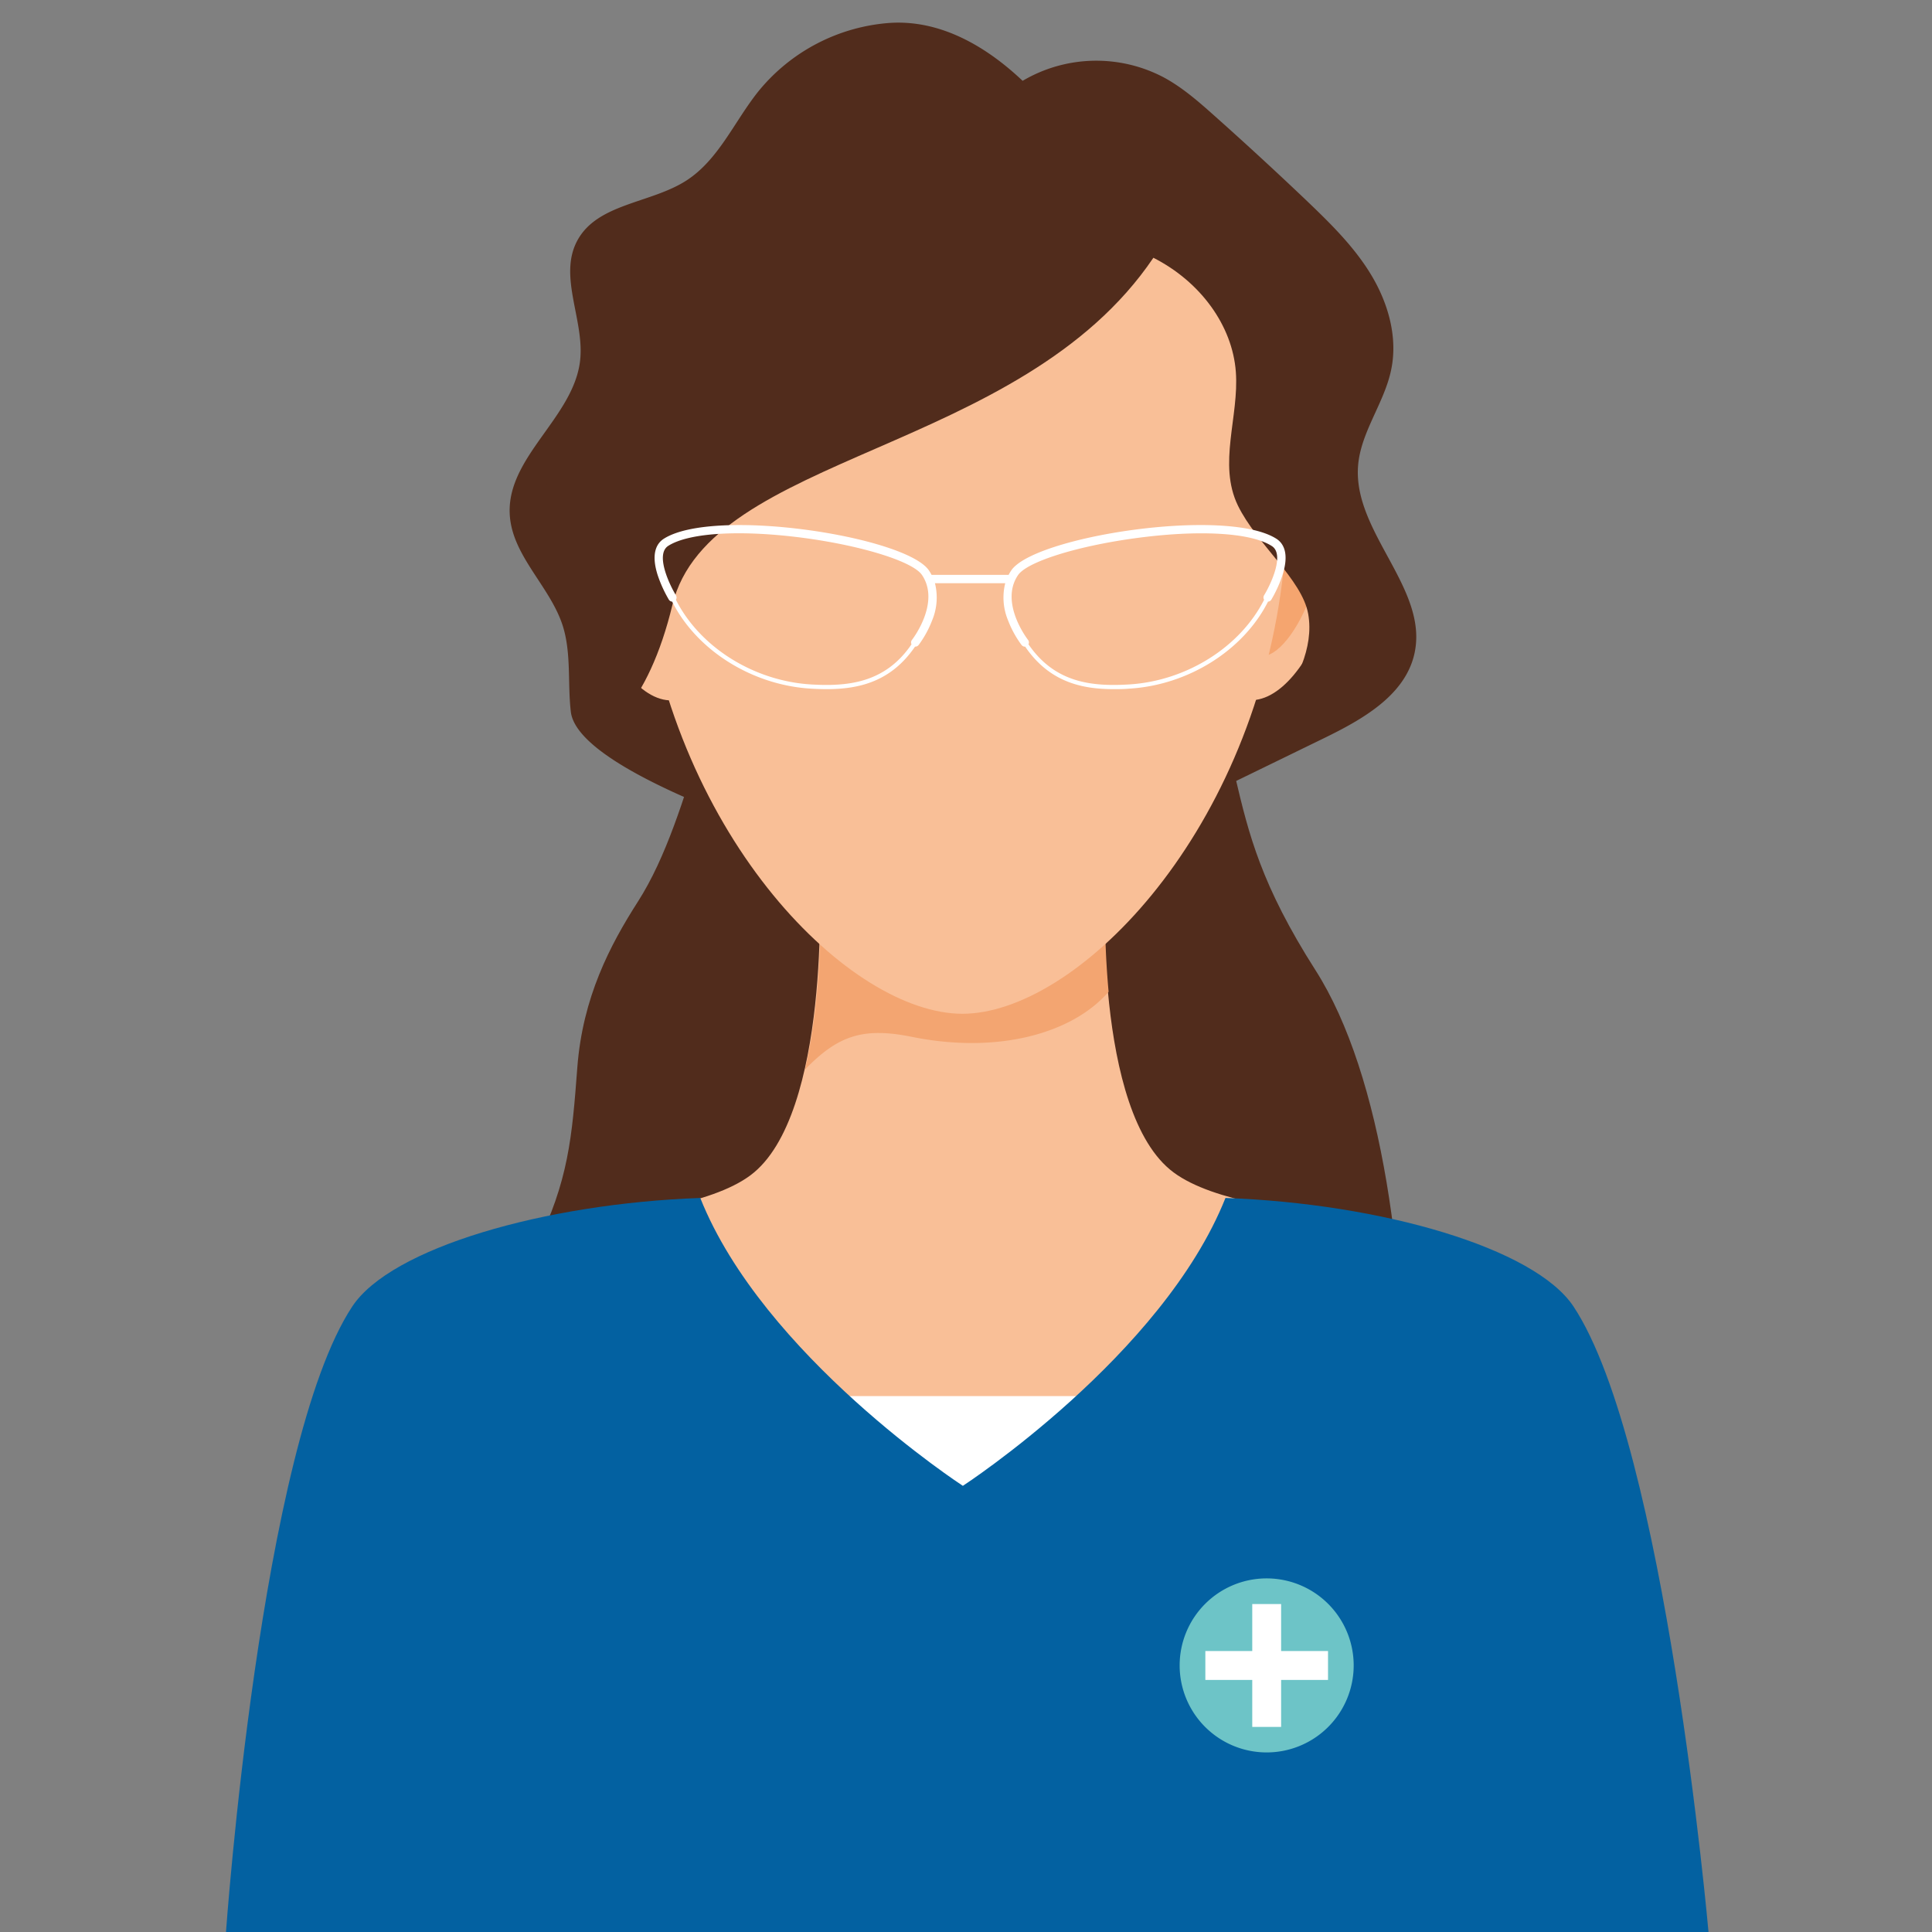
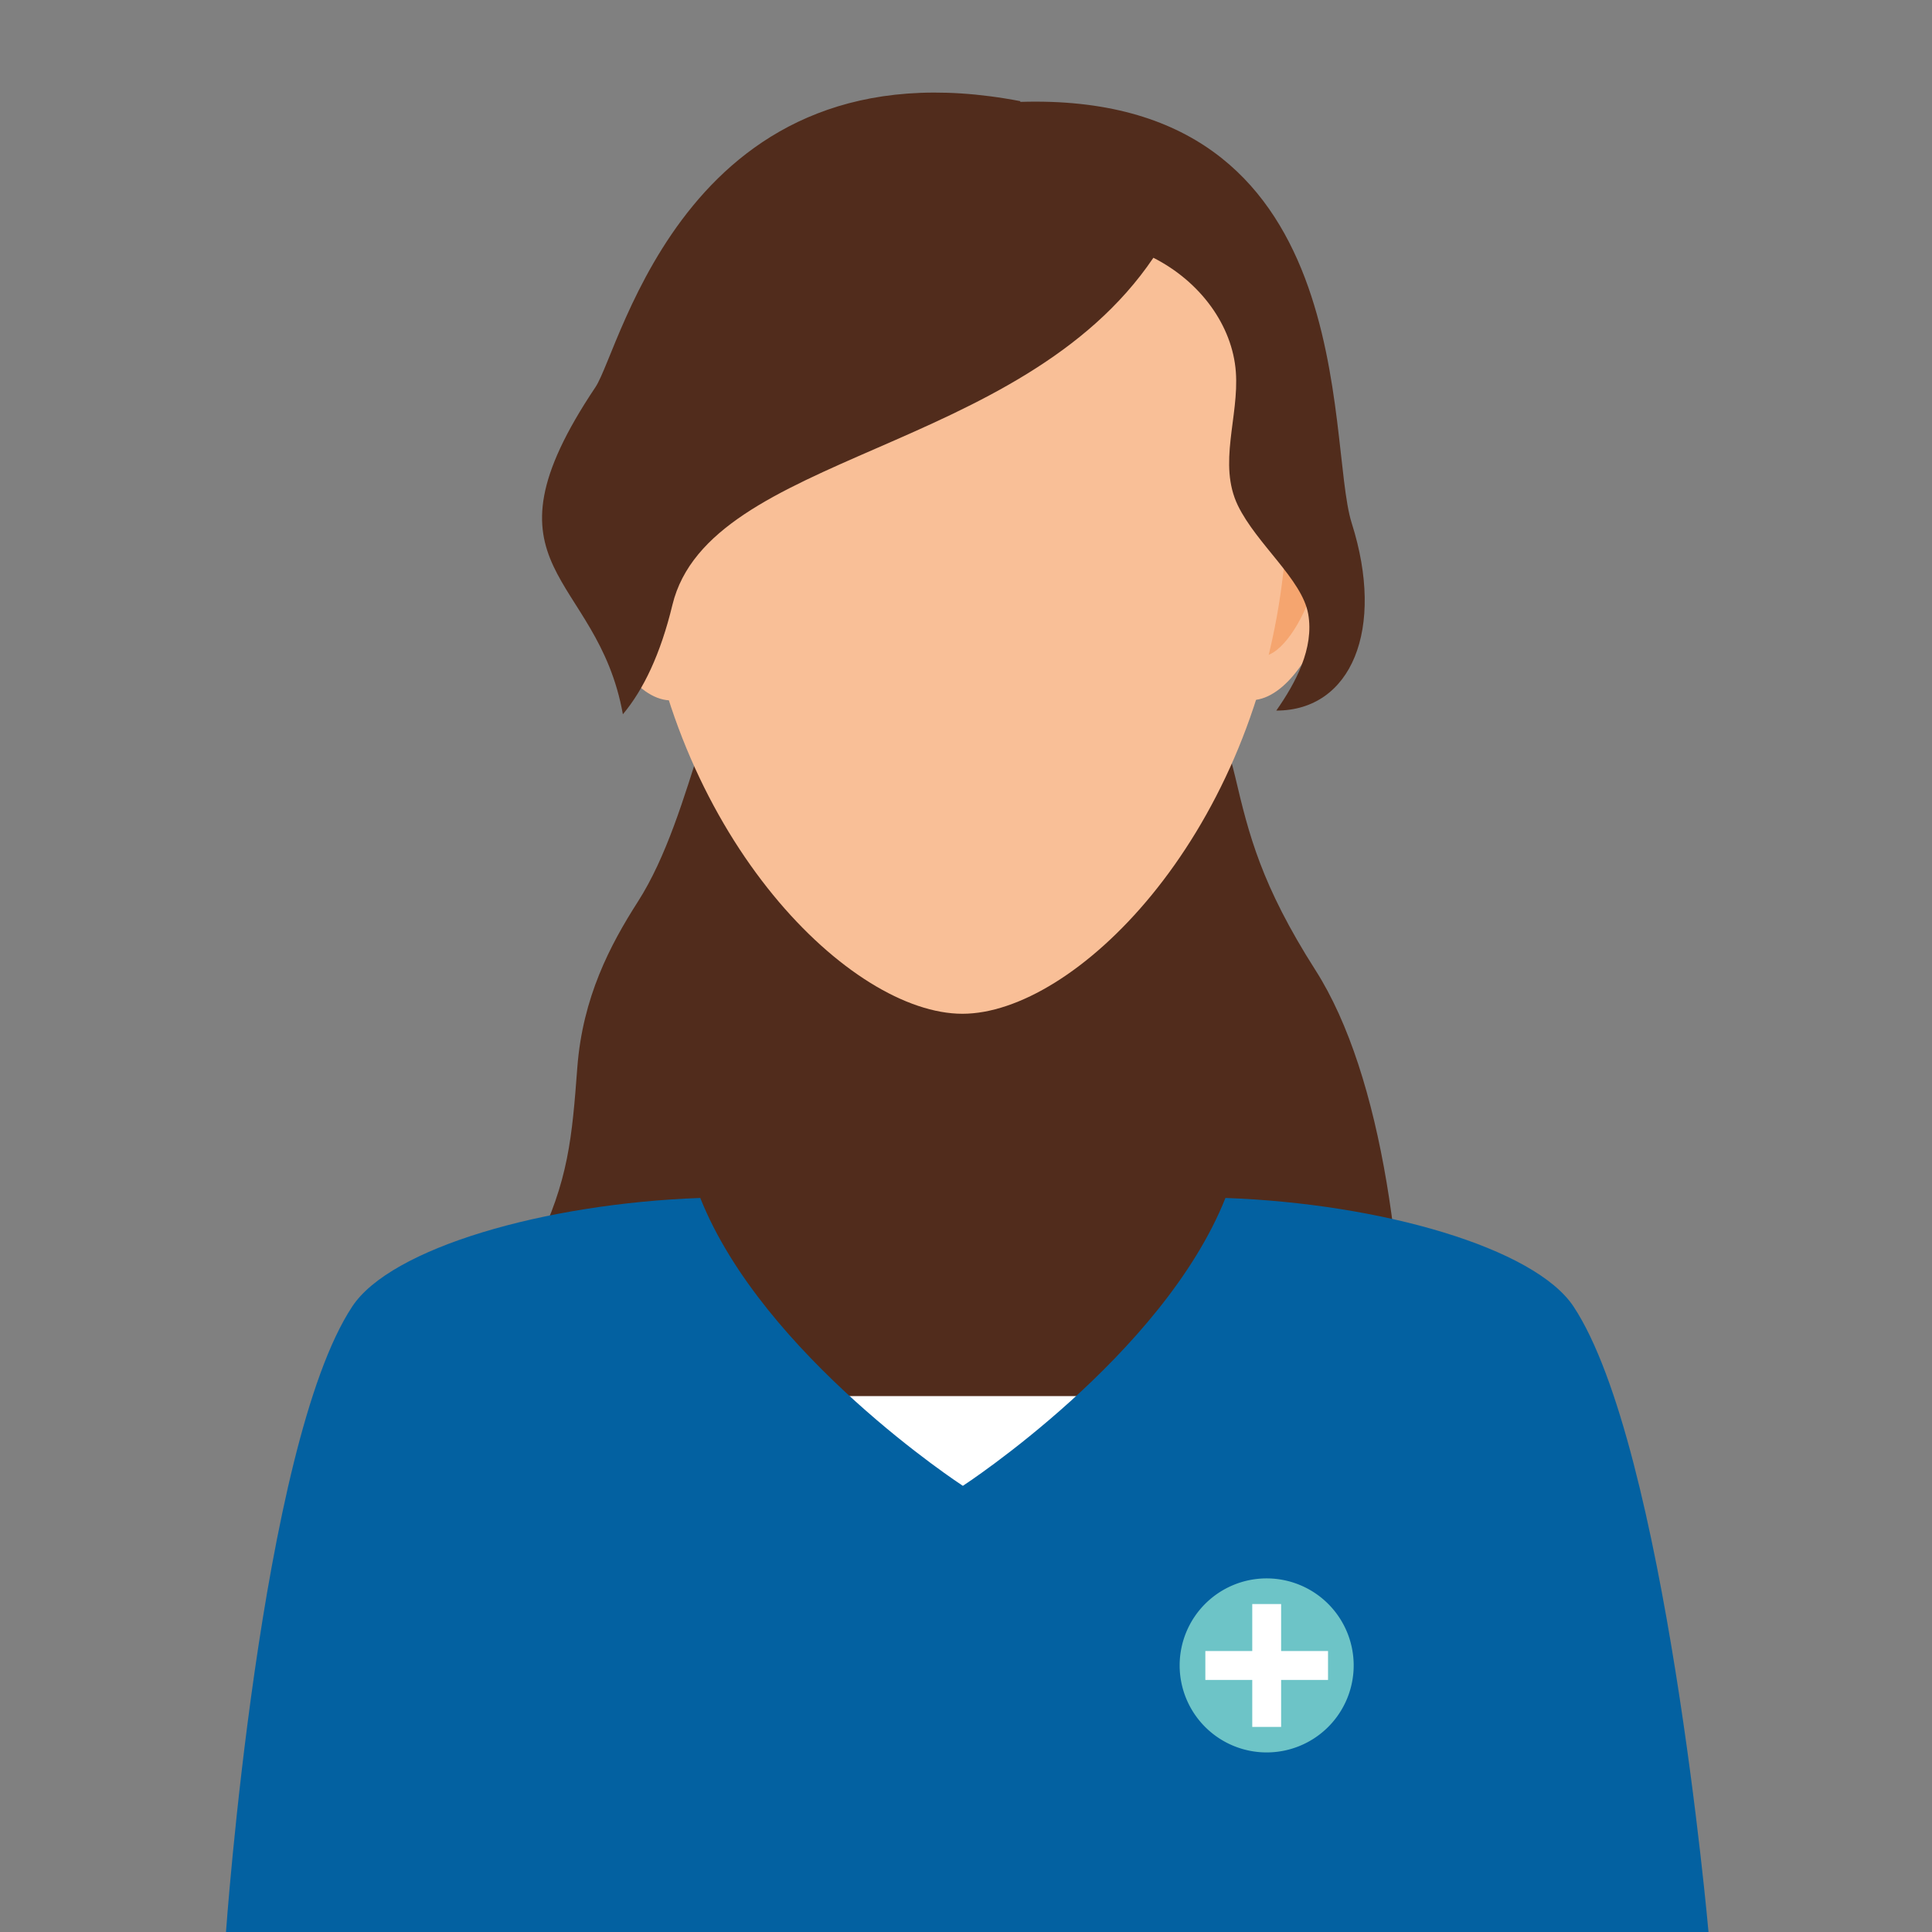
<svg xmlns="http://www.w3.org/2000/svg" id="_ëîé_1" data-name="‘ëîé_1" viewBox="0 0 512 512">
  <rect x="0" y="0" width="512" height="512" fill="#808080" stroke="none" />
  <defs>
    <style>.cls-1{fill:#512c1c;}.cls-2{fill:#f9bf97;}.cls-3{fill:#f3a571;}.cls-4{fill:#f5a56f;}.cls-5{fill:#fff;}.cls-6{fill:#0361a1;}.cls-7{fill:#6dc4c7;}</style>
  </defs>
  <path class="cls-1" d="M138.62,384.89c-5.21-2.39-5.41-36.64,3.33-54.29s9.64-29.2,11.05-47.74,8.66-32.38,16.06-43.93c15.05-23.5,18.63-62.64,35.06-82.79,16.12-19.75,53.5-38.92,53.5-38.92s55.17,27,69.75,88.76c3.56,15.09,6.85,28.56,21.24,51.12C366.43,285,373.26,336.57,372,384.89Z" />
-   <path class="cls-2" d="M151.27,508H358.76c4.74-18.86,11.17-26.73,19.53-48.92,9.48-26.9,71.24-64.44,38.72-111.43-19.53-28.22-84.65-21.13-106-36.95S292.85,233,292.85,233H217.18s3,62.67-18.34,78.49-86.3,8.78-105.83,37c-32.53,47,29.24,83.7,38.73,110.6C140.1,481.29,146.53,489.16,151.27,508Z" />
-   <path class="cls-3" d="M241.68,274.78c22.77,4.6,42.52-.88,52.11-11.95A234.39,234.39,0,0,1,293,233H217.34s1.39,27.43-4,50.43C222.08,274.43,228.66,272.15,241.68,274.78Z" />
-   <path class="cls-1" d="M263.39,238.23l87.41-42.57c10.15-4.95,21.43-11.25,24-22.26,4-17.27-16.25-32.25-14.9-49.92.69-9,7-16.71,8.79-25.57,1.78-8.61-.83-17.67-5.39-25.19S352.36,59,346,52.92Q334.11,41.61,321.86,30.7c-4.2-3.75-8.48-7.5-13.43-10.18a38.38,38.38,0,0,0-37.42.9c-9.78-9.25-21.9-16.26-35.31-15.34a49.53,49.53,0,0,0-34.76,18.18c-6.38,8-10.52,18.12-19.1,23.62-9.45,6.06-23.59,6-28.88,15.94-5.06,9.51,2,21.08.77,31.78-1.74,15-19.35,25.45-18.65,40.57.5,11,10.57,19.05,14,29.5,2.37,7.32,1.31,15.27,2.19,22.92C153.78,210.7,263.39,238.23,263.39,238.23Z" />
  <path class="cls-2" d="M330.61,142.24s10.58-15.62,18.7-8.81c13.81,11.6-4.69,60.11-22.28,51Z" />
  <path class="cls-4" d="M333.62,145.36s7.27-9.92,12.85-5.59c9.49,7.37-7.16,42.23-15.32,32.38Z" />
  <path class="cls-2" d="M178.73,142.28s-10.59-15.61-18.7-8.8c-13.8,11.61,4.72,60.11,22.31,51Z" />
  <path class="cls-4" d="M175.73,145.41s-7.28-9.92-12.86-5.59c-9.49,7.37,7.18,42.23,15.33,32.38Z" />
  <path class="cls-2" d="M339.82,153.92c-8.65,68.88-55.25,114.73-84.76,114.74S179,222.86,170.24,154C161.14,82.27,175,28.22,255,28.2S348.8,82.45,339.82,153.92Z" />
  <path class="cls-1" d="M270.36,27l.05-.19C182.29,9.91,164.67,92.34,157.8,102.6c-32.63,48.73.46,48.76,7.27,86.69,5.44-6.48,10-16,13.13-29C188,120,270.43,120.45,305.66,68.31c12.52,6.36,20.94,18,21.85,30.22.89,11.89-4.8,24.38.54,35.43,5,10.26,17,19.59,18.63,28.71s-3.33,18.33-8.45,25.64c19.92,0,28.9-21.58,20-49.64C351.26,116.84,361.31,24.16,270.36,27Z" />
  <rect class="cls-5" x="218.19" y="369.98" width="73.97" height="32.94" />
  <path class="cls-6" d="M417,346.24c-10.28-15.52-50.9-27.29-92.24-28.77-16.64,41.82-69.59,76.29-69.59,76.29s-52.95-34.47-69.59-76.29c-41.33,1.48-82,13.25-92.23,28.77C69,383.06,59.89,512,59.89,512H452.77S441.38,383.06,417,346.24Z" />
-   <path class="cls-5" d="M338.23,142.76c-13.36-8.45-64.08-.62-70.23,8.4a10.77,10.77,0,0,0-.7,1.18H246.87a10.77,10.77,0,0,0-.7-1.18c-6.15-9-56.87-16.85-70.23-8.4-1.82,1.15-3.57,3.79-1.59,9.83a34.16,34.16,0,0,0,2.9,6.32,1.12,1.12,0,0,0,.88.53c6.52,12.92,21.19,22.15,36.83,23.06,1.37.08,2.75.13,4.13.13,8.61,0,17.07-2,23.4-11.26h.07a1.14,1.14,0,0,0,.87-.42,27.07,27.07,0,0,0,3.58-6.51,15.65,15.65,0,0,0,.76-9.89H266.4a15.65,15.65,0,0,0,.76,9.89,27.07,27.07,0,0,0,3.58,6.51,1.14,1.14,0,0,0,.87.42h.07c6.33,9.26,14.79,11.26,23.4,11.26,1.38,0,2.76,0,4.13-.13,15.64-.91,30.31-10.14,36.83-23.06a1.12,1.12,0,0,0,.88-.53,33.74,33.74,0,0,0,2.89-6.32C341.8,146.55,340.05,143.91,338.23,142.76Zm-96.55,26.82a1.11,1.11,0,0,0-.12,1.17c-7,10.28-16.89,11.2-26.54,10.64-15.25-.89-29.54-9.87-35.9-22.45a1.11,1.11,0,0,0,0-1.19c-1.75-2.89-5.53-10.9-2-13.11,5.62-3.55,19.6-4.3,36.5-2,15.41,2.13,28.32,6.23,30.71,9.73C249.32,159.74,241.76,169.48,241.68,169.58ZM335,157.75a1.11,1.11,0,0,0,0,1.19c-6.36,12.58-20.65,21.56-35.9,22.45-9.65.56-19.51-.36-26.54-10.64a1.11,1.11,0,0,0-.12-1.17c-.08-.1-7.64-9.84-2.65-17.17,2.39-3.5,15.3-7.6,30.71-9.73,16.9-2.34,30.88-1.59,36.5,2C340.55,146.85,336.77,154.86,335,157.75Z" />
  <path class="cls-7" d="M358.74,441.37a23.06,23.06,0,1,1-23.06-23.08A23.07,23.07,0,0,1,358.74,441.37Z" />
  <polygon class="cls-5" points="351.94 437.54 339.51 437.54 339.51 425.09 331.86 425.09 331.86 437.54 319.43 437.54 319.43 445.2 331.86 445.2 331.86 457.65 339.51 457.65 339.51 445.2 351.94 445.2 351.94 437.54" />
</svg>